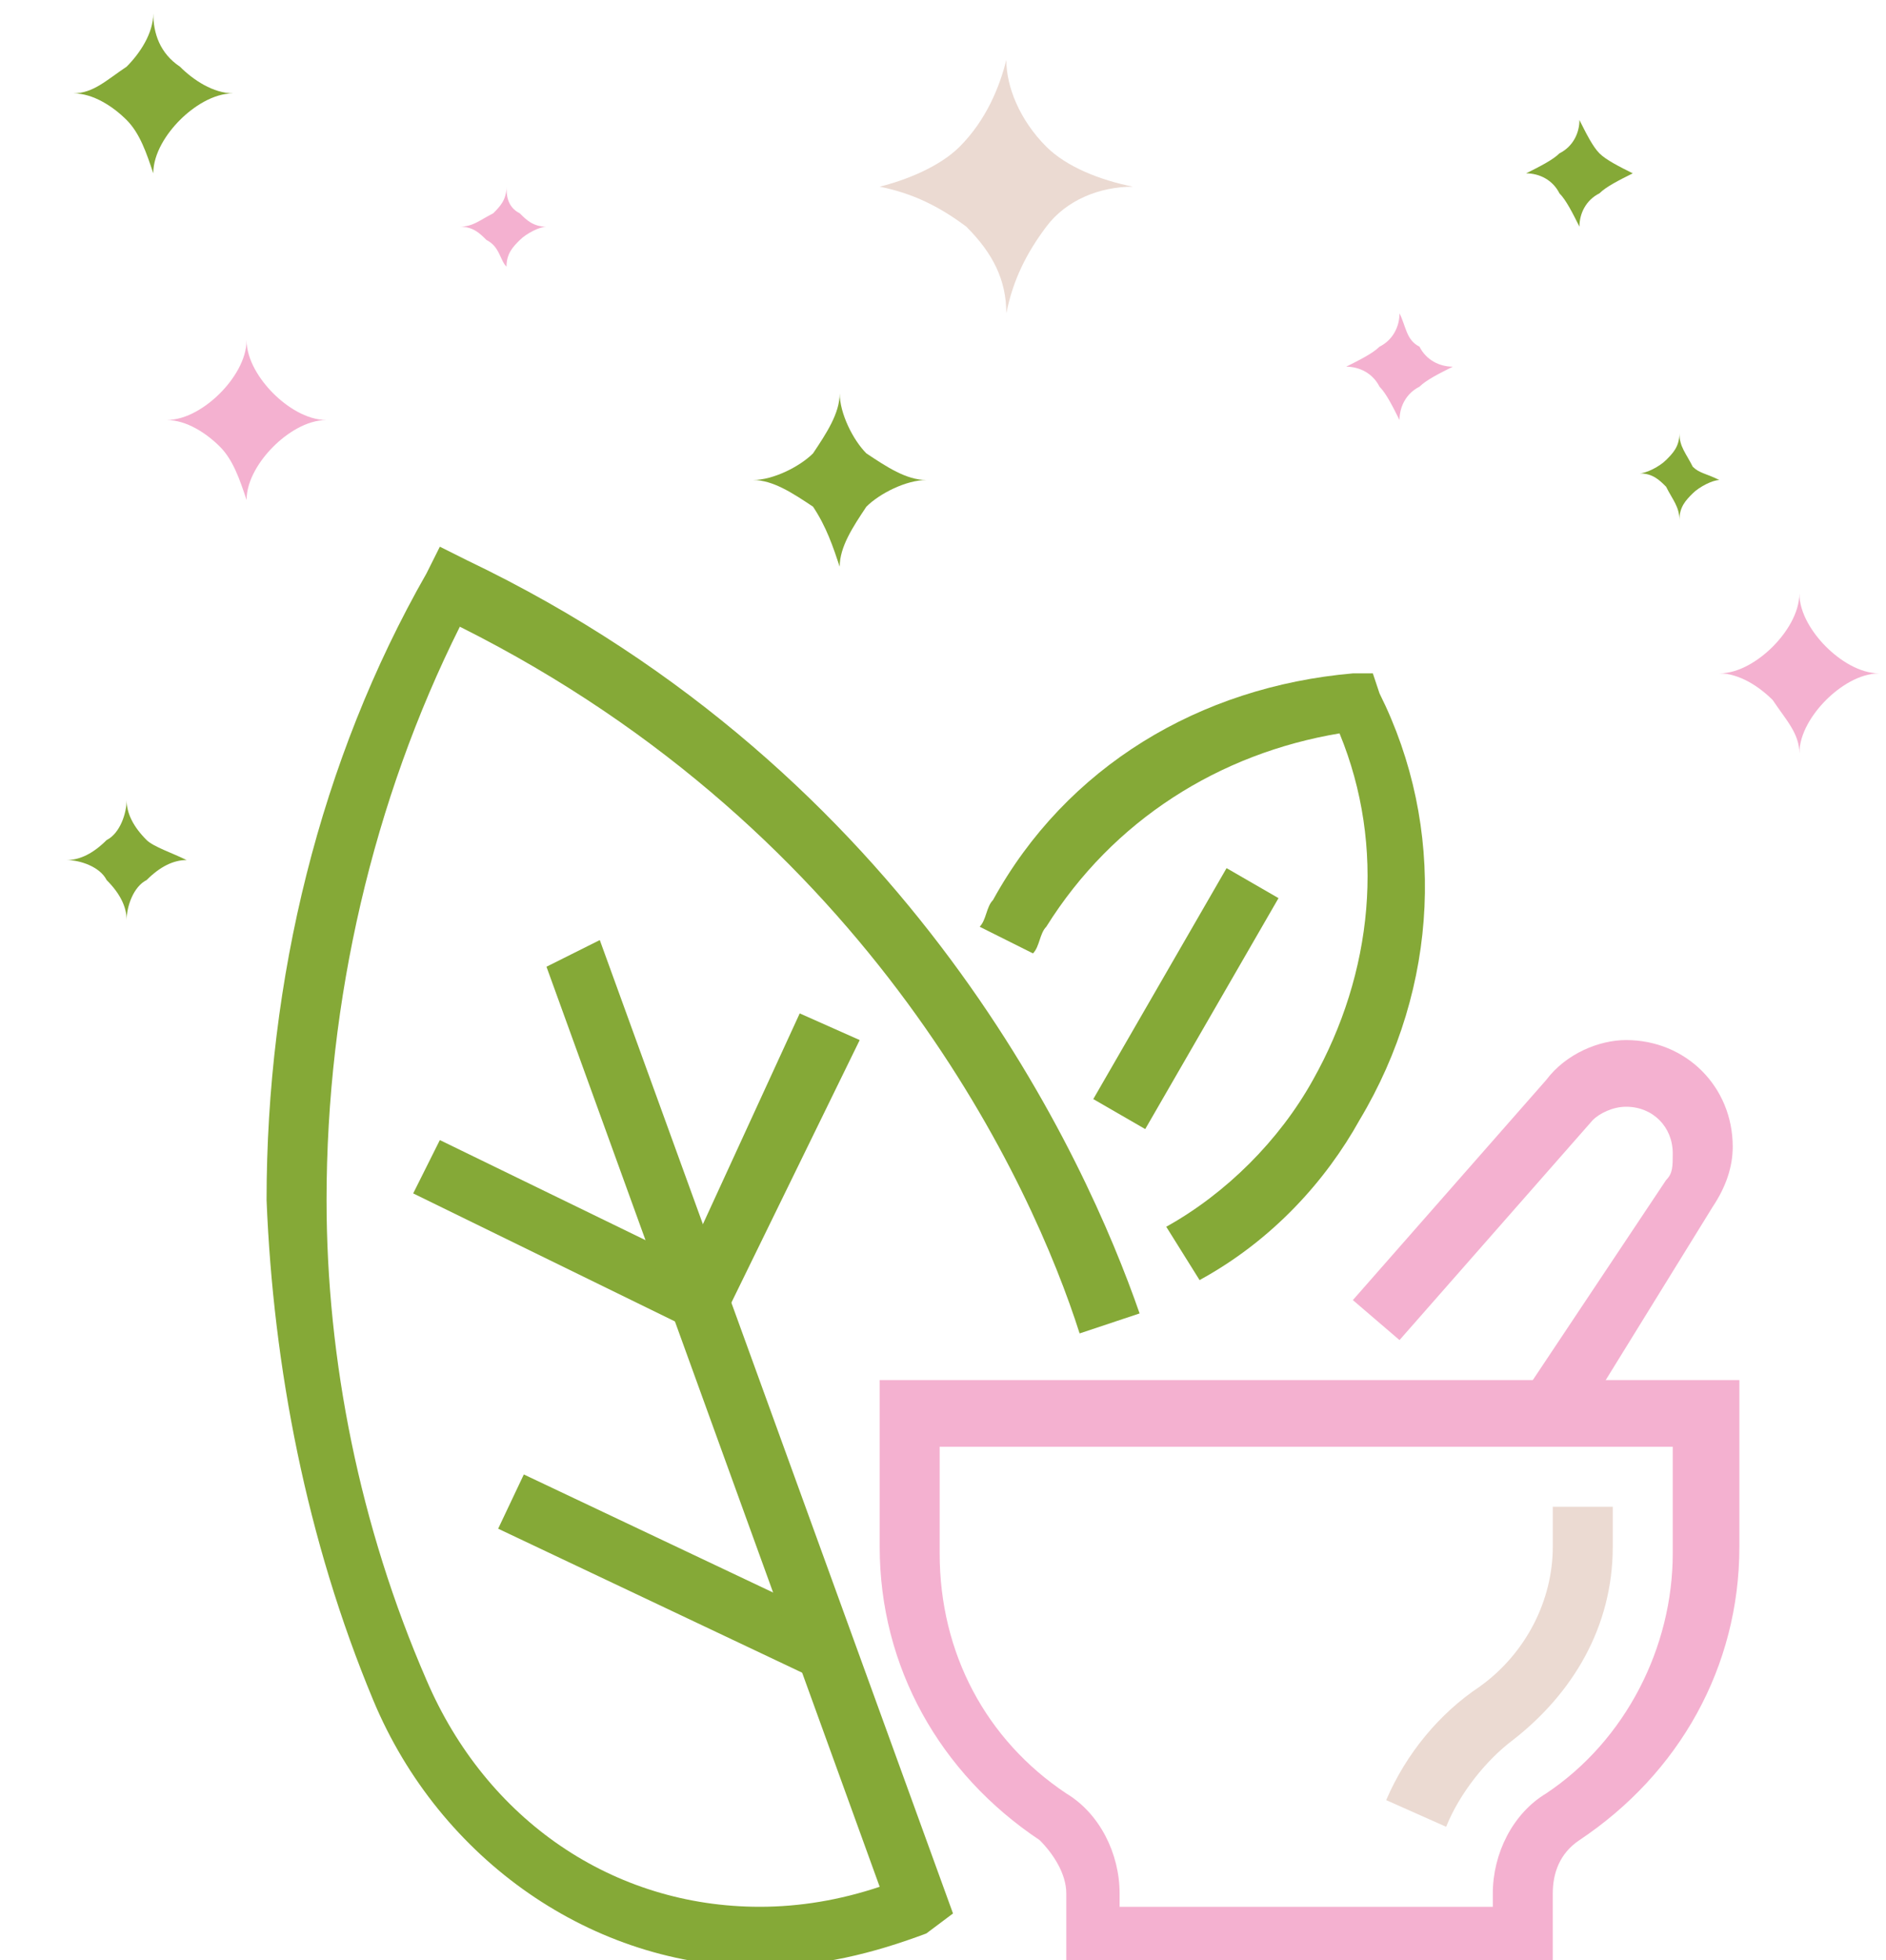
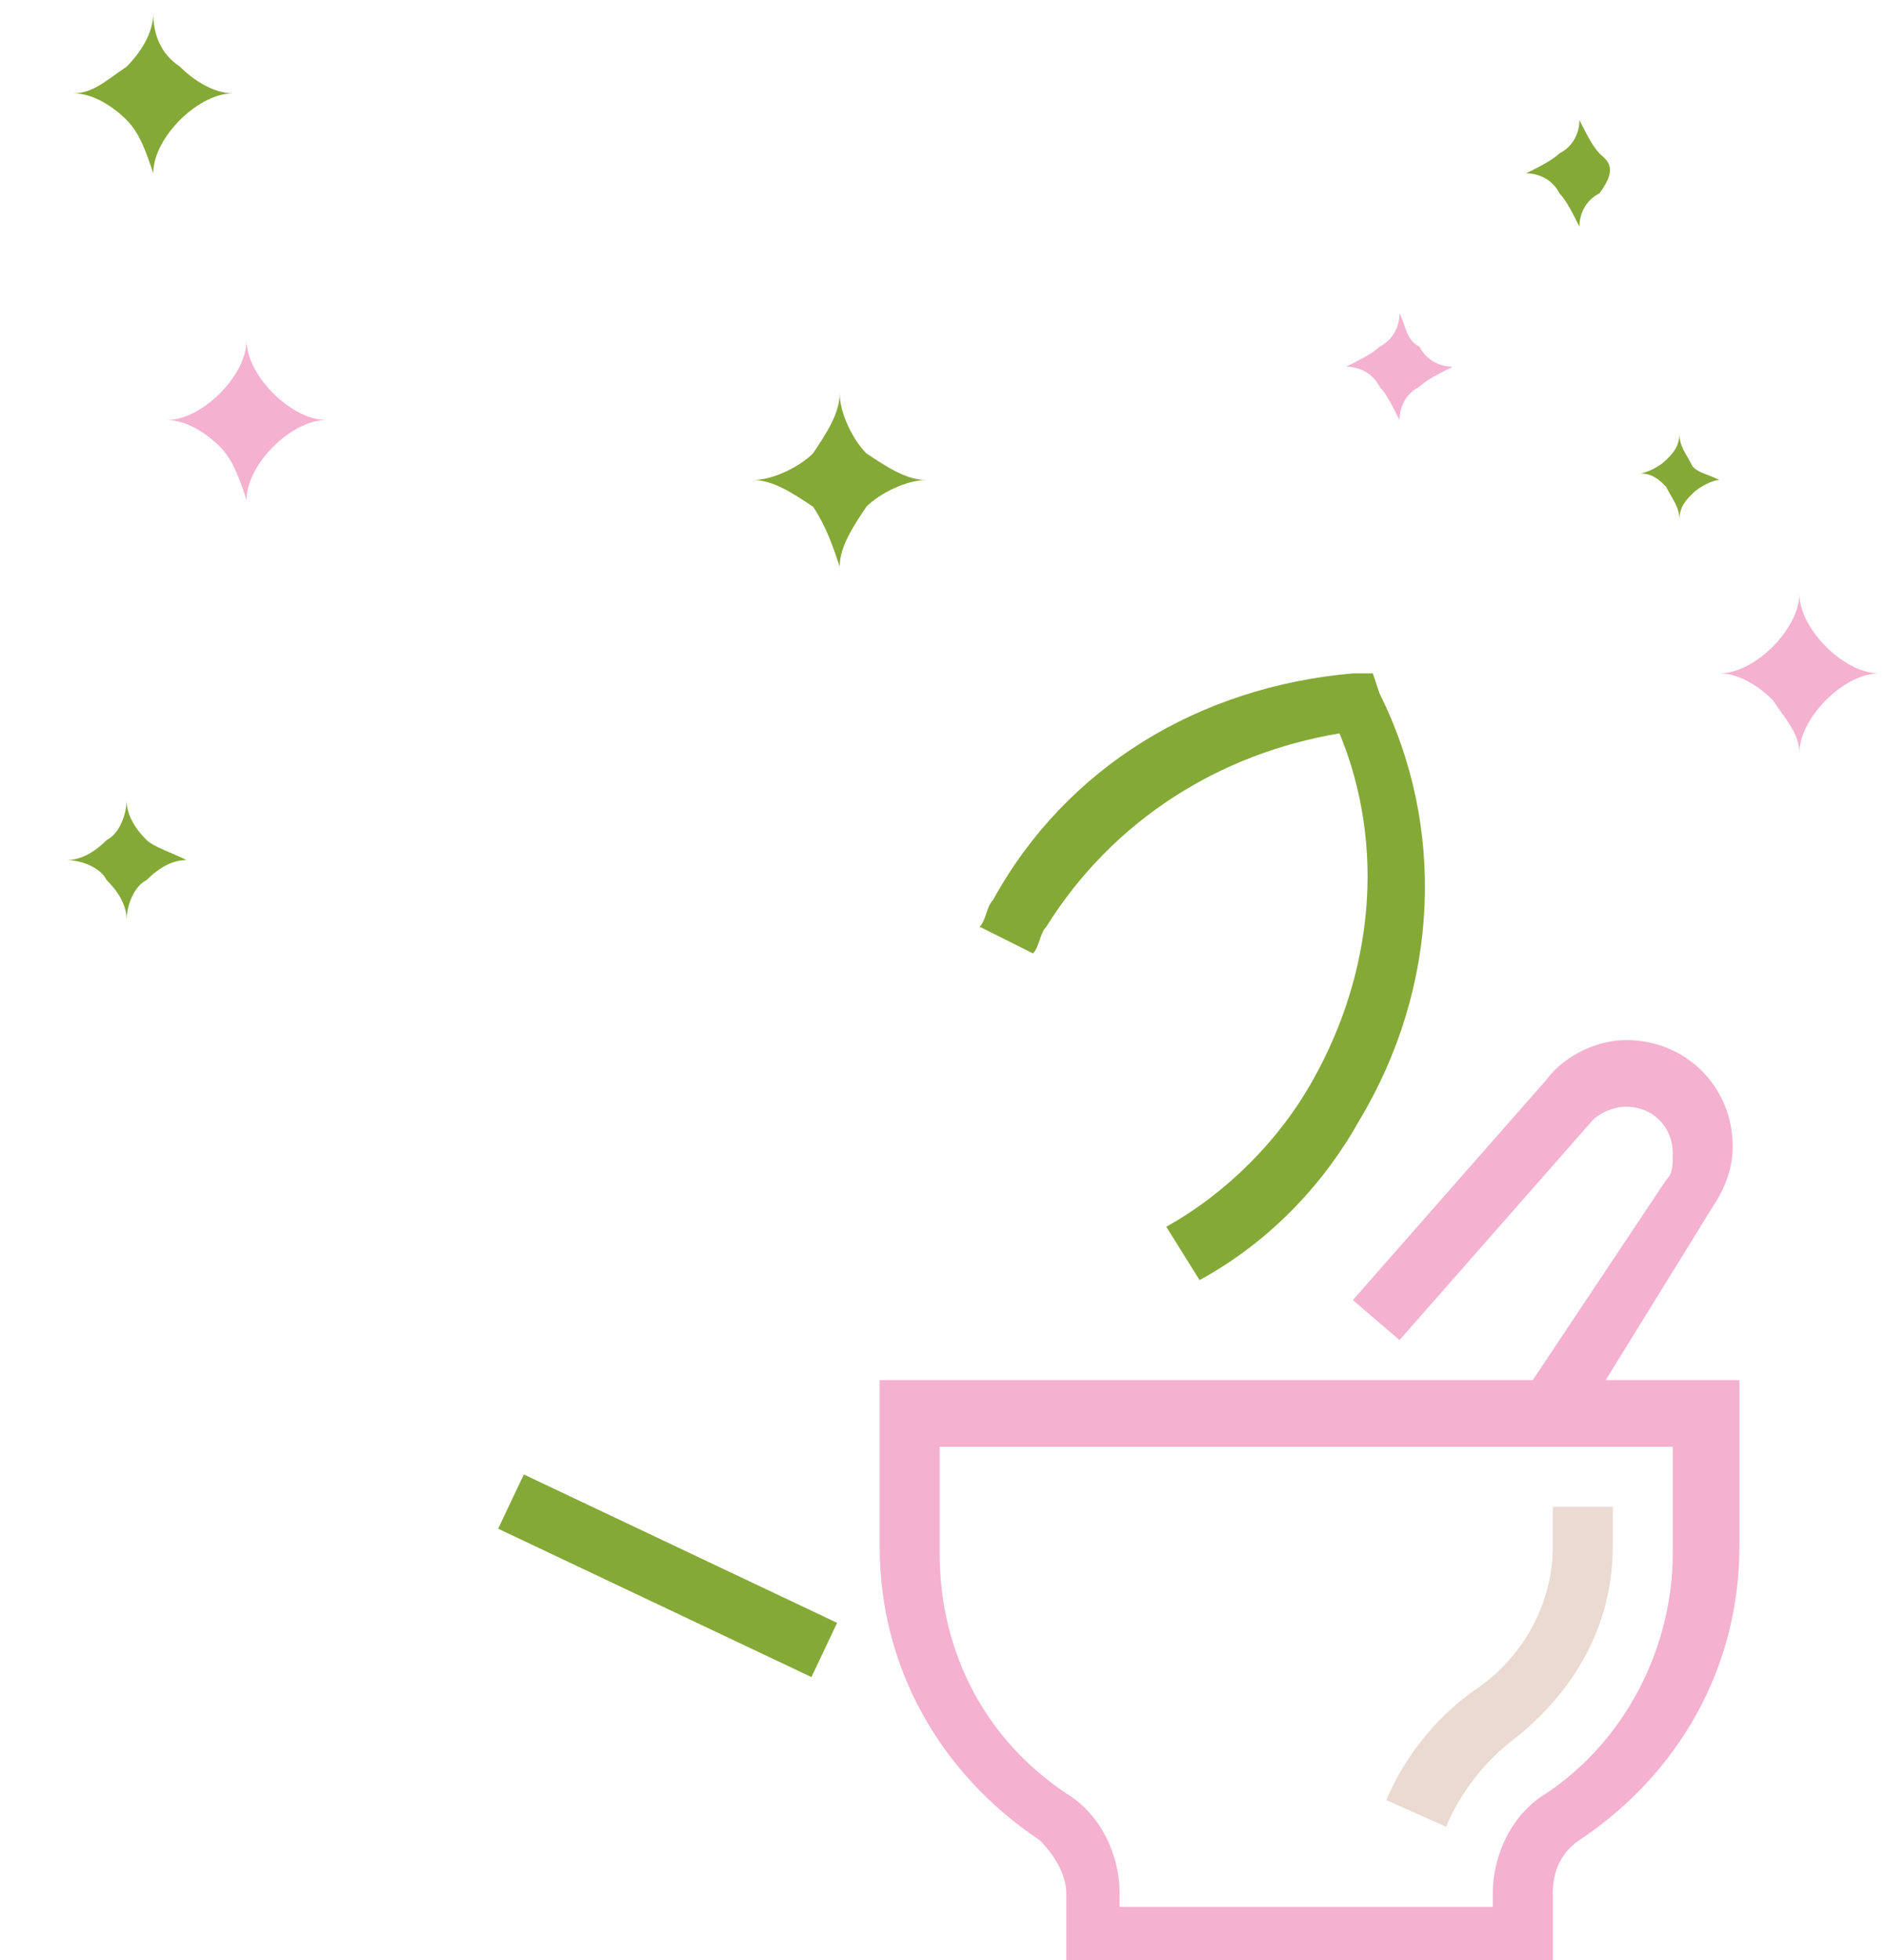
<svg xmlns="http://www.w3.org/2000/svg" id="Capa_1" x="0px" y="0px" viewBox="0 0 28.3 29.4" style="enable-background:new 0 0 28.3 29.4;" xml:space="preserve">
  <style type="text/css"> .st0{fill:#EBDAD2;} .st1{fill:#85A937;} .st2{fill:#F4B1D0;} </style>
-   <path class="st0" d="M15.7,2.2c-0.4-0.4-0.6-0.9-0.6-1.3l0,0l0,0c-0.1,0.4-0.3,0.9-0.7,1.3c-0.3,0.3-0.8,0.5-1.2,0.6l0,0l0,0 c0.5,0.1,0.9,0.3,1.3,0.6c0.4,0.4,0.6,0.8,0.6,1.3l0,0l0,0c0.1-0.5,0.3-0.9,0.6-1.3C16,3,16.5,2.8,17,2.8l0,0l0,0 C16.5,2.7,16,2.5,15.7,2.2z" />
  <path class="st1" d="M2.2,12.6C2,12.4,1.9,12.2,1.9,12l0,0l0,0c0,0.2-0.1,0.5-0.3,0.6c-0.2,0.2-0.4,0.3-0.6,0.3l0,0l0,0 c0.2,0,0.5,0.1,0.6,0.3c0.2,0.2,0.3,0.4,0.3,0.6l0,0l0,0c0-0.2,0.1-0.5,0.3-0.6c0.2-0.2,0.4-0.3,0.6-0.3l0,0l0,0 C2.6,12.8,2.3,12.7,2.2,12.6z" />
  <path class="st2" d="M21.3,5.2c-0.2-0.1-0.2-0.3-0.3-0.5l0,0l0,0c0,0.2-0.1,0.4-0.3,0.5c-0.1,0.1-0.3,0.2-0.5,0.3l0,0l0,0 c0.2,0,0.4,0.1,0.5,0.3c0.1,0.1,0.2,0.3,0.3,0.5l0,0l0,0c0-0.2,0.1-0.4,0.3-0.5c0.1-0.1,0.3-0.2,0.5-0.3l0,0l0,0 C21.6,5.5,21.4,5.4,21.3,5.2z" />
-   <path class="st1" d="M24,2.3c-0.1-0.1-0.2-0.3-0.3-0.5l0,0l0,0c0,0.2-0.1,0.4-0.3,0.5c-0.1,0.1-0.3,0.2-0.5,0.3l0,0l0,0 c0.2,0,0.4,0.1,0.5,0.3c0.1,0.1,0.2,0.3,0.3,0.5l0,0l0,0c0-0.2,0.1-0.4,0.3-0.5c0.1-0.1,0.3-0.2,0.5-0.3l0,0l0,0 C24.3,2.5,24.1,2.4,24,2.3z" />
+   <path class="st1" d="M24,2.3c-0.1-0.1-0.2-0.3-0.3-0.5l0,0l0,0c0,0.2-0.1,0.4-0.3,0.5c-0.1,0.1-0.3,0.2-0.5,0.3l0,0l0,0 c0.2,0,0.4,0.1,0.5,0.3c0.1,0.1,0.2,0.3,0.3,0.5l0,0l0,0c0-0.2,0.1-0.4,0.3-0.5l0,0l0,0 C24.3,2.5,24.1,2.4,24,2.3z" />
  <path class="st1" d="M25.4,7c-0.1-0.2-0.2-0.3-0.2-0.5l0,0l0,0c0,0.2-0.1,0.3-0.2,0.4s-0.3,0.2-0.4,0.2l0,0l0,0 c0.2,0,0.3,0.1,0.4,0.2c0.1,0.2,0.2,0.3,0.2,0.5l0,0l0,0c0-0.2,0.1-0.3,0.2-0.4c0.1-0.1,0.3-0.2,0.4-0.2l0,0l0,0 C25.6,7.1,25.5,7.1,25.4,7z" />
-   <path class="st2" d="M7.8,3.2C7.6,3.1,7.6,2.9,7.6,2.8l0,0l0,0c0,0.2-0.1,0.3-0.2,0.4C7.2,3.3,7.1,3.4,6.9,3.4l0,0l0,0 c0.2,0,0.3,0.1,0.4,0.2C7.5,3.7,7.5,3.9,7.6,4l0,0l0,0c0-0.2,0.1-0.3,0.2-0.4c0.1-0.1,0.3-0.2,0.4-0.2l0,0l0,0 C8,3.4,7.9,3.3,7.8,3.2z" />
  <path class="st1" d="M12.6,8.5L12.6,8.5c0-0.3,0.2-0.6,0.4-0.9c0.2-0.2,0.6-0.4,0.9-0.4l0,0l0,0c-0.3,0-0.6-0.2-0.9-0.4 c-0.2-0.2-0.4-0.6-0.4-0.9l0,0l0,0c0,0.3-0.2,0.6-0.4,0.9C12,7,11.6,7.2,11.3,7.2l0,0l0,0c0.3,0,0.6,0.2,0.9,0.4 C12.4,7.9,12.5,8.2,12.6,8.5L12.6,8.5z" />
  <path class="st1" d="M2.3,2.6L2.3,2.6c0-0.3,0.2-0.6,0.4-0.8c0.2-0.2,0.5-0.4,0.8-0.4l0,0l0,0C3.2,1.4,2.9,1.2,2.7,1 C2.4,0.8,2.3,0.5,2.3,0.2l0,0l0,0c0,0.3-0.2,0.6-0.4,0.8C1.6,1.2,1.4,1.4,1.1,1.4l0,0l0,0c0.3,0,0.6,0.2,0.8,0.4 C2.1,2,2.2,2.3,2.3,2.6L2.3,2.6z" />
  <path class="st2" d="M27,11.3L27,11.3c0-0.3,0.2-0.6,0.4-0.8c0.2-0.2,0.5-0.4,0.8-0.4l0,0l0,0c-0.3,0-0.6-0.2-0.8-0.4 C27.2,9.5,27,9.2,27,8.9l0,0l0,0c0,0.3-0.2,0.6-0.4,0.8c-0.2,0.2-0.5,0.4-0.8,0.4l0,0l0,0c0.3,0,0.6,0.2,0.8,0.4 C26.8,10.8,27,11,27,11.3L27,11.3z" />
  <path class="st2" d="M3.7,7.5L3.7,7.5c0-0.3,0.2-0.6,0.4-0.8s0.5-0.4,0.8-0.4l0,0l0,0c-0.3,0-0.6-0.2-0.8-0.4 C3.9,5.7,3.7,5.4,3.7,5.1l0,0l0,0c0,0.3-0.2,0.6-0.4,0.8C3.1,6.1,2.8,6.3,2.5,6.3l0,0l0,0c0.3,0,0.6,0.2,0.8,0.4S3.6,7.2,3.7,7.5 L3.7,7.5z" />
-   <rect x="15.8" y="14.5" transform="matrix(0.5 -0.866 0.866 0.5 -4.052 22.918)" class="st1" width="4" height="0.9" />
  <rect x="9.5" y="21" transform="matrix(0.428 -0.904 0.904 0.428 -15.575 22.529)" class="st1" width="0.9" height="5.2" />
-   <polygon class="st1" points="10.7,20.1 6.2,17.9 6.6,17.1 10.3,18.9 12,15.2 12.9,15.6 " />
  <path class="st2" d="M23.3,29.5H16v-1.1c0-0.3-0.2-0.6-0.4-0.8c-1.5-1-2.4-2.6-2.4-4.4v-2.5h12.9v2.5c0,1.8-0.9,3.4-2.4,4.4 c-0.3,0.2-0.4,0.5-0.4,0.8V29.5z M16.9,28.6h5.5v-0.2c0-0.6,0.3-1.2,0.8-1.5c1.2-0.8,1.9-2.2,1.9-3.6v-1.6H14.1v1.6 c0,1.5,0.7,2.8,1.9,3.6c0.5,0.3,0.8,0.9,0.8,1.5V28.6z" />
  <path class="st2" d="M23.6,21.5L22.8,21l2.2-3.3c0.1-0.1,0.1-0.2,0.1-0.4c0-0.4-0.3-0.7-0.7-0.7c-0.2,0-0.4,0.1-0.5,0.2l-2.9,3.3 l-0.7-0.6l2.9-3.3c0.3-0.4,0.8-0.6,1.2-0.6c0.9,0,1.6,0.7,1.6,1.6c0,0.3-0.1,0.6-0.3,0.9L23.6,21.5z" />
  <path class="st0" d="M21.7,27.4L20.8,27c0.3-0.7,0.8-1.3,1.4-1.7c0.7-0.5,1.1-1.3,1.1-2.1v-0.6h0.9v0.6c0,1.2-0.6,2.2-1.5,2.9 C22.3,26.4,21.9,26.9,21.7,27.4z" />
-   <path class="st1" d="M11.4,29.5c-2.5,0-4.8-1.6-5.8-4c-1-2.4-1.5-5-1.6-7.5c0-3.3,0.8-6.6,2.4-9.4l0.2-0.4L7,8.4 c6.7,3.2,9.3,9,10.1,11.3L16.2,20c-0.7-2.2-3.1-7.5-9.3-10.6C5.6,12,4.9,15,4.9,18c0,2.4,0.5,4.9,1.5,7.2c0.9,2.1,2.8,3.4,5,3.4 c0.6,0,1.2-0.1,1.8-0.3l-5-13.8L9,14.1l5.3,14.6L13.9,29C13.1,29.3,12.3,29.5,11.4,29.5z" />
  <path class="st1" d="M18,19.2l-0.5-0.8c0.9-0.5,1.7-1.3,2.2-2.2c0.9-1.6,1.1-3.5,0.4-5.2c-1.8,0.3-3.4,1.3-4.4,2.9 c-0.1,0.1-0.1,0.3-0.2,0.4l-0.8-0.4c0.1-0.1,0.1-0.3,0.2-0.4c1.1-2,3.1-3.2,5.4-3.4l0.3,0l0.1,0.3c1,2,0.9,4.4-0.3,6.4 C19.9,17.7,19.1,18.6,18,19.2z" />
</svg>